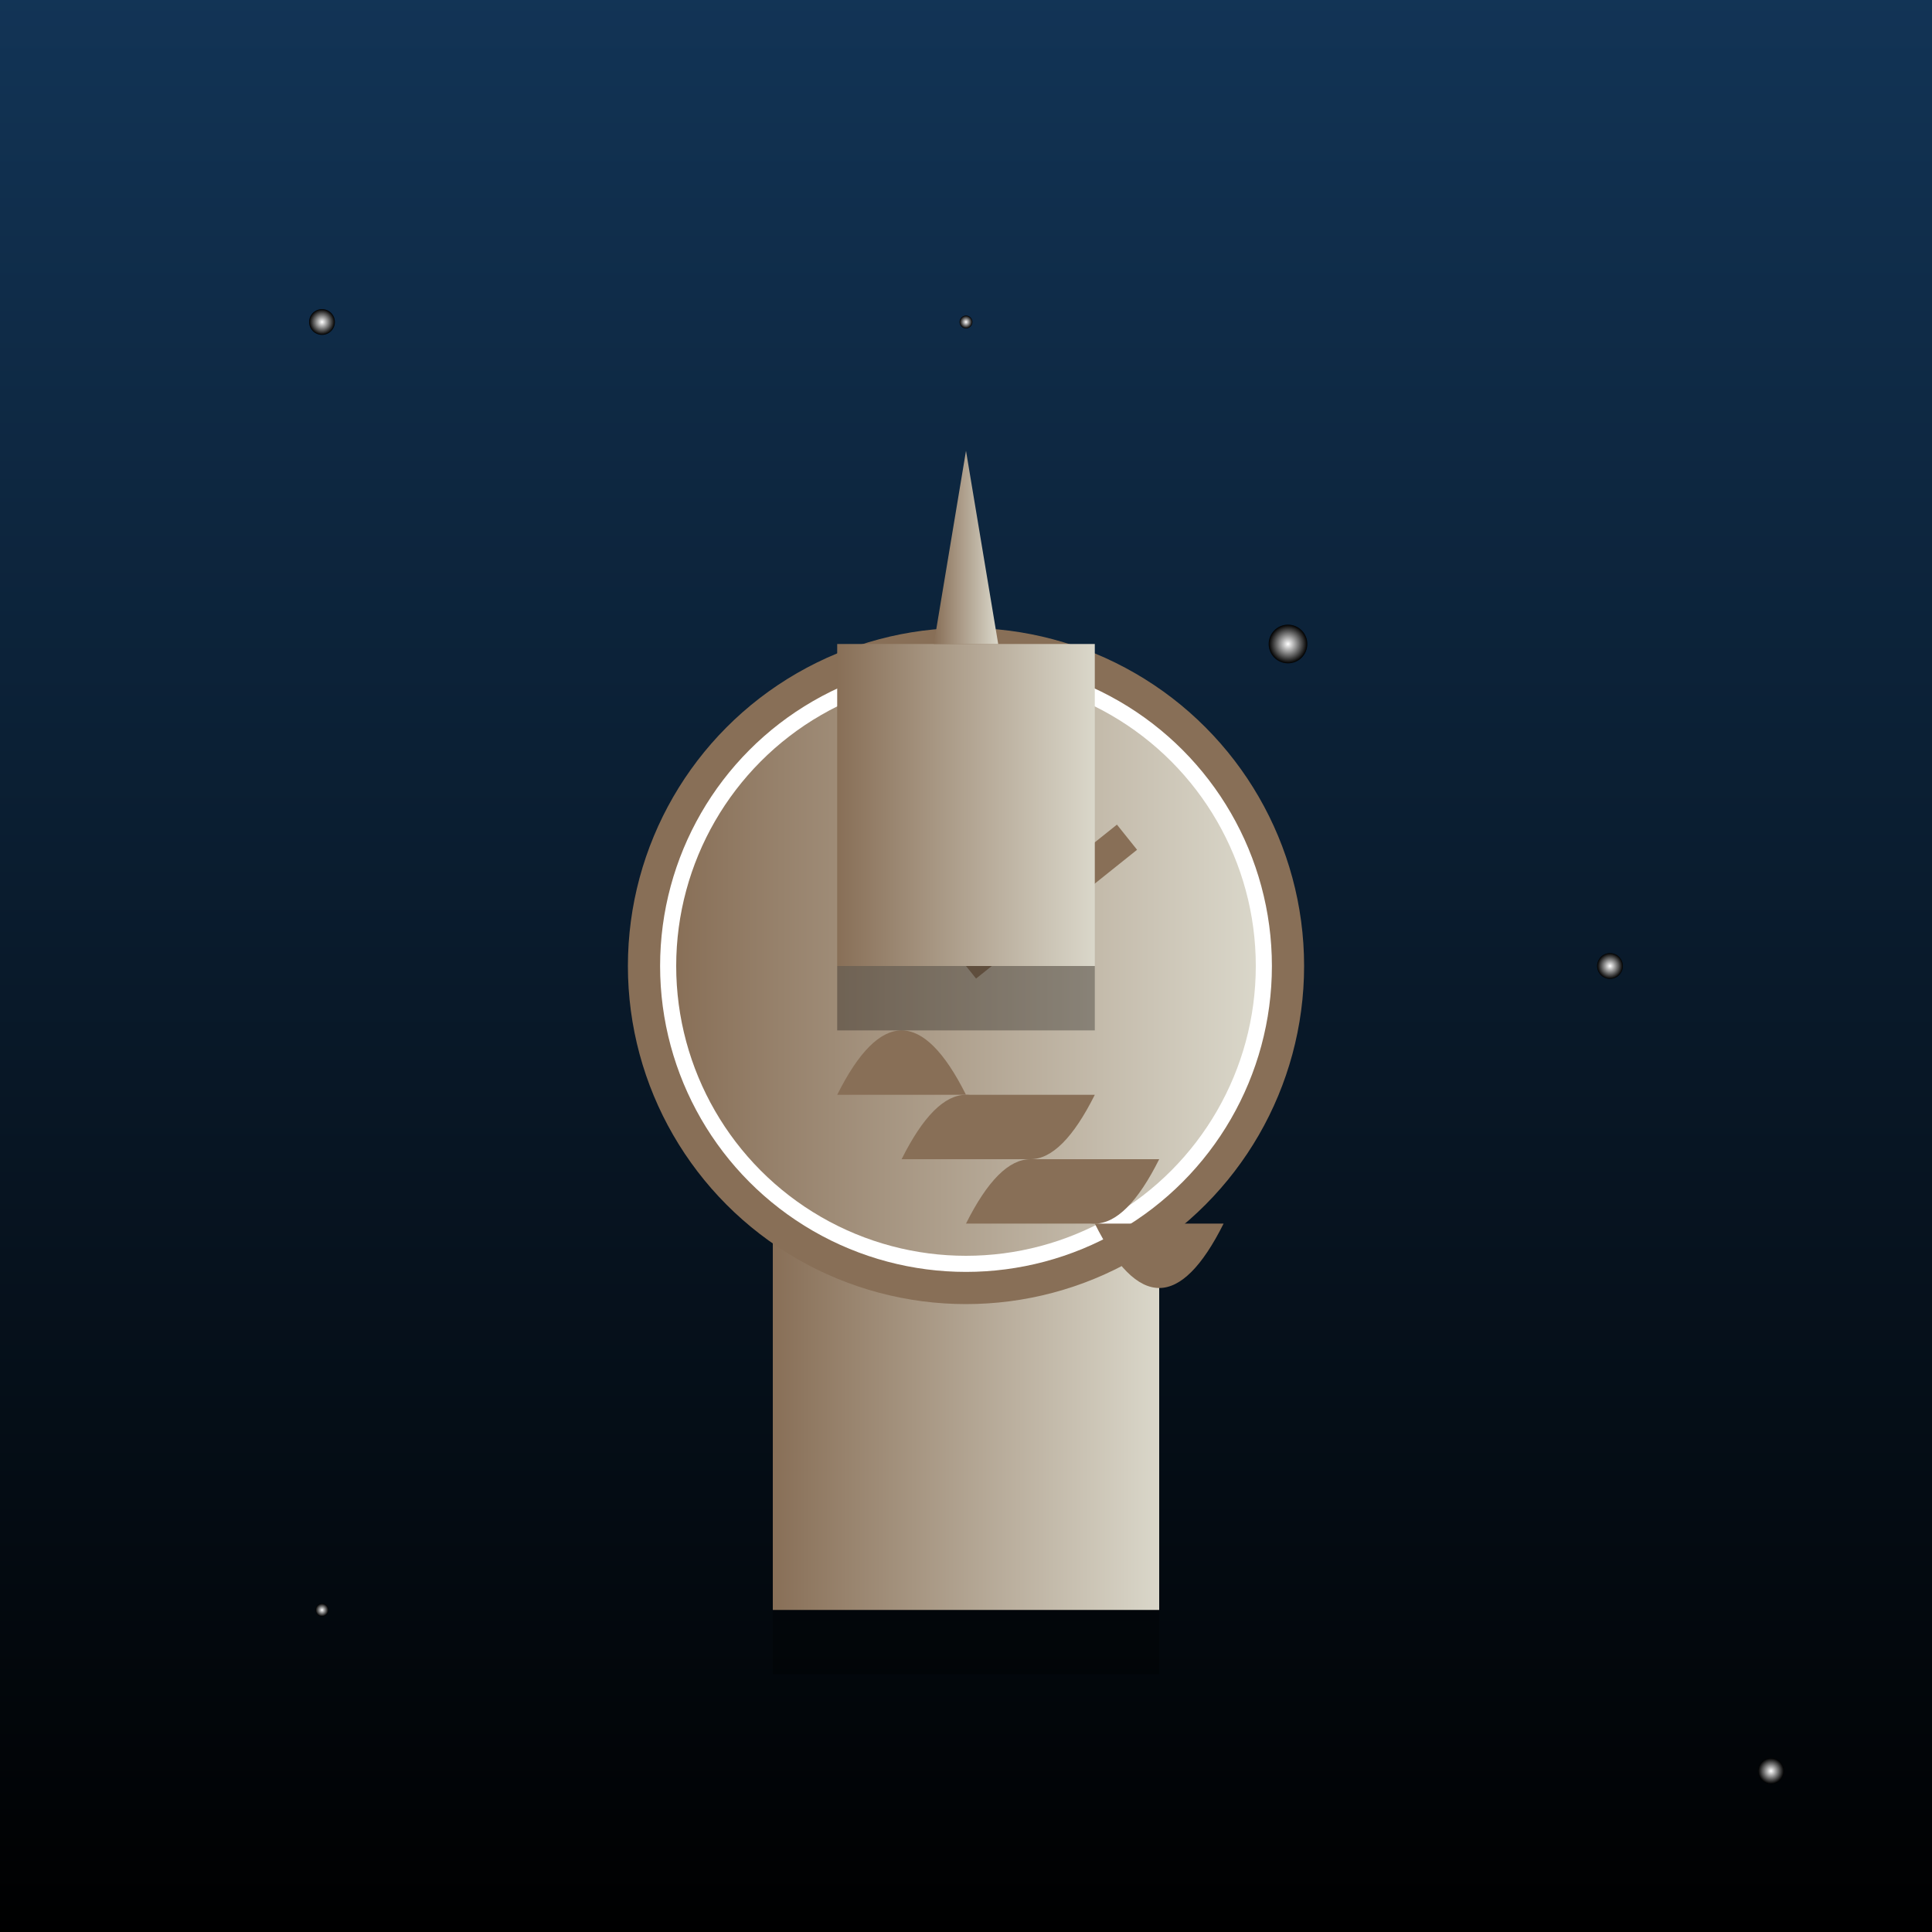
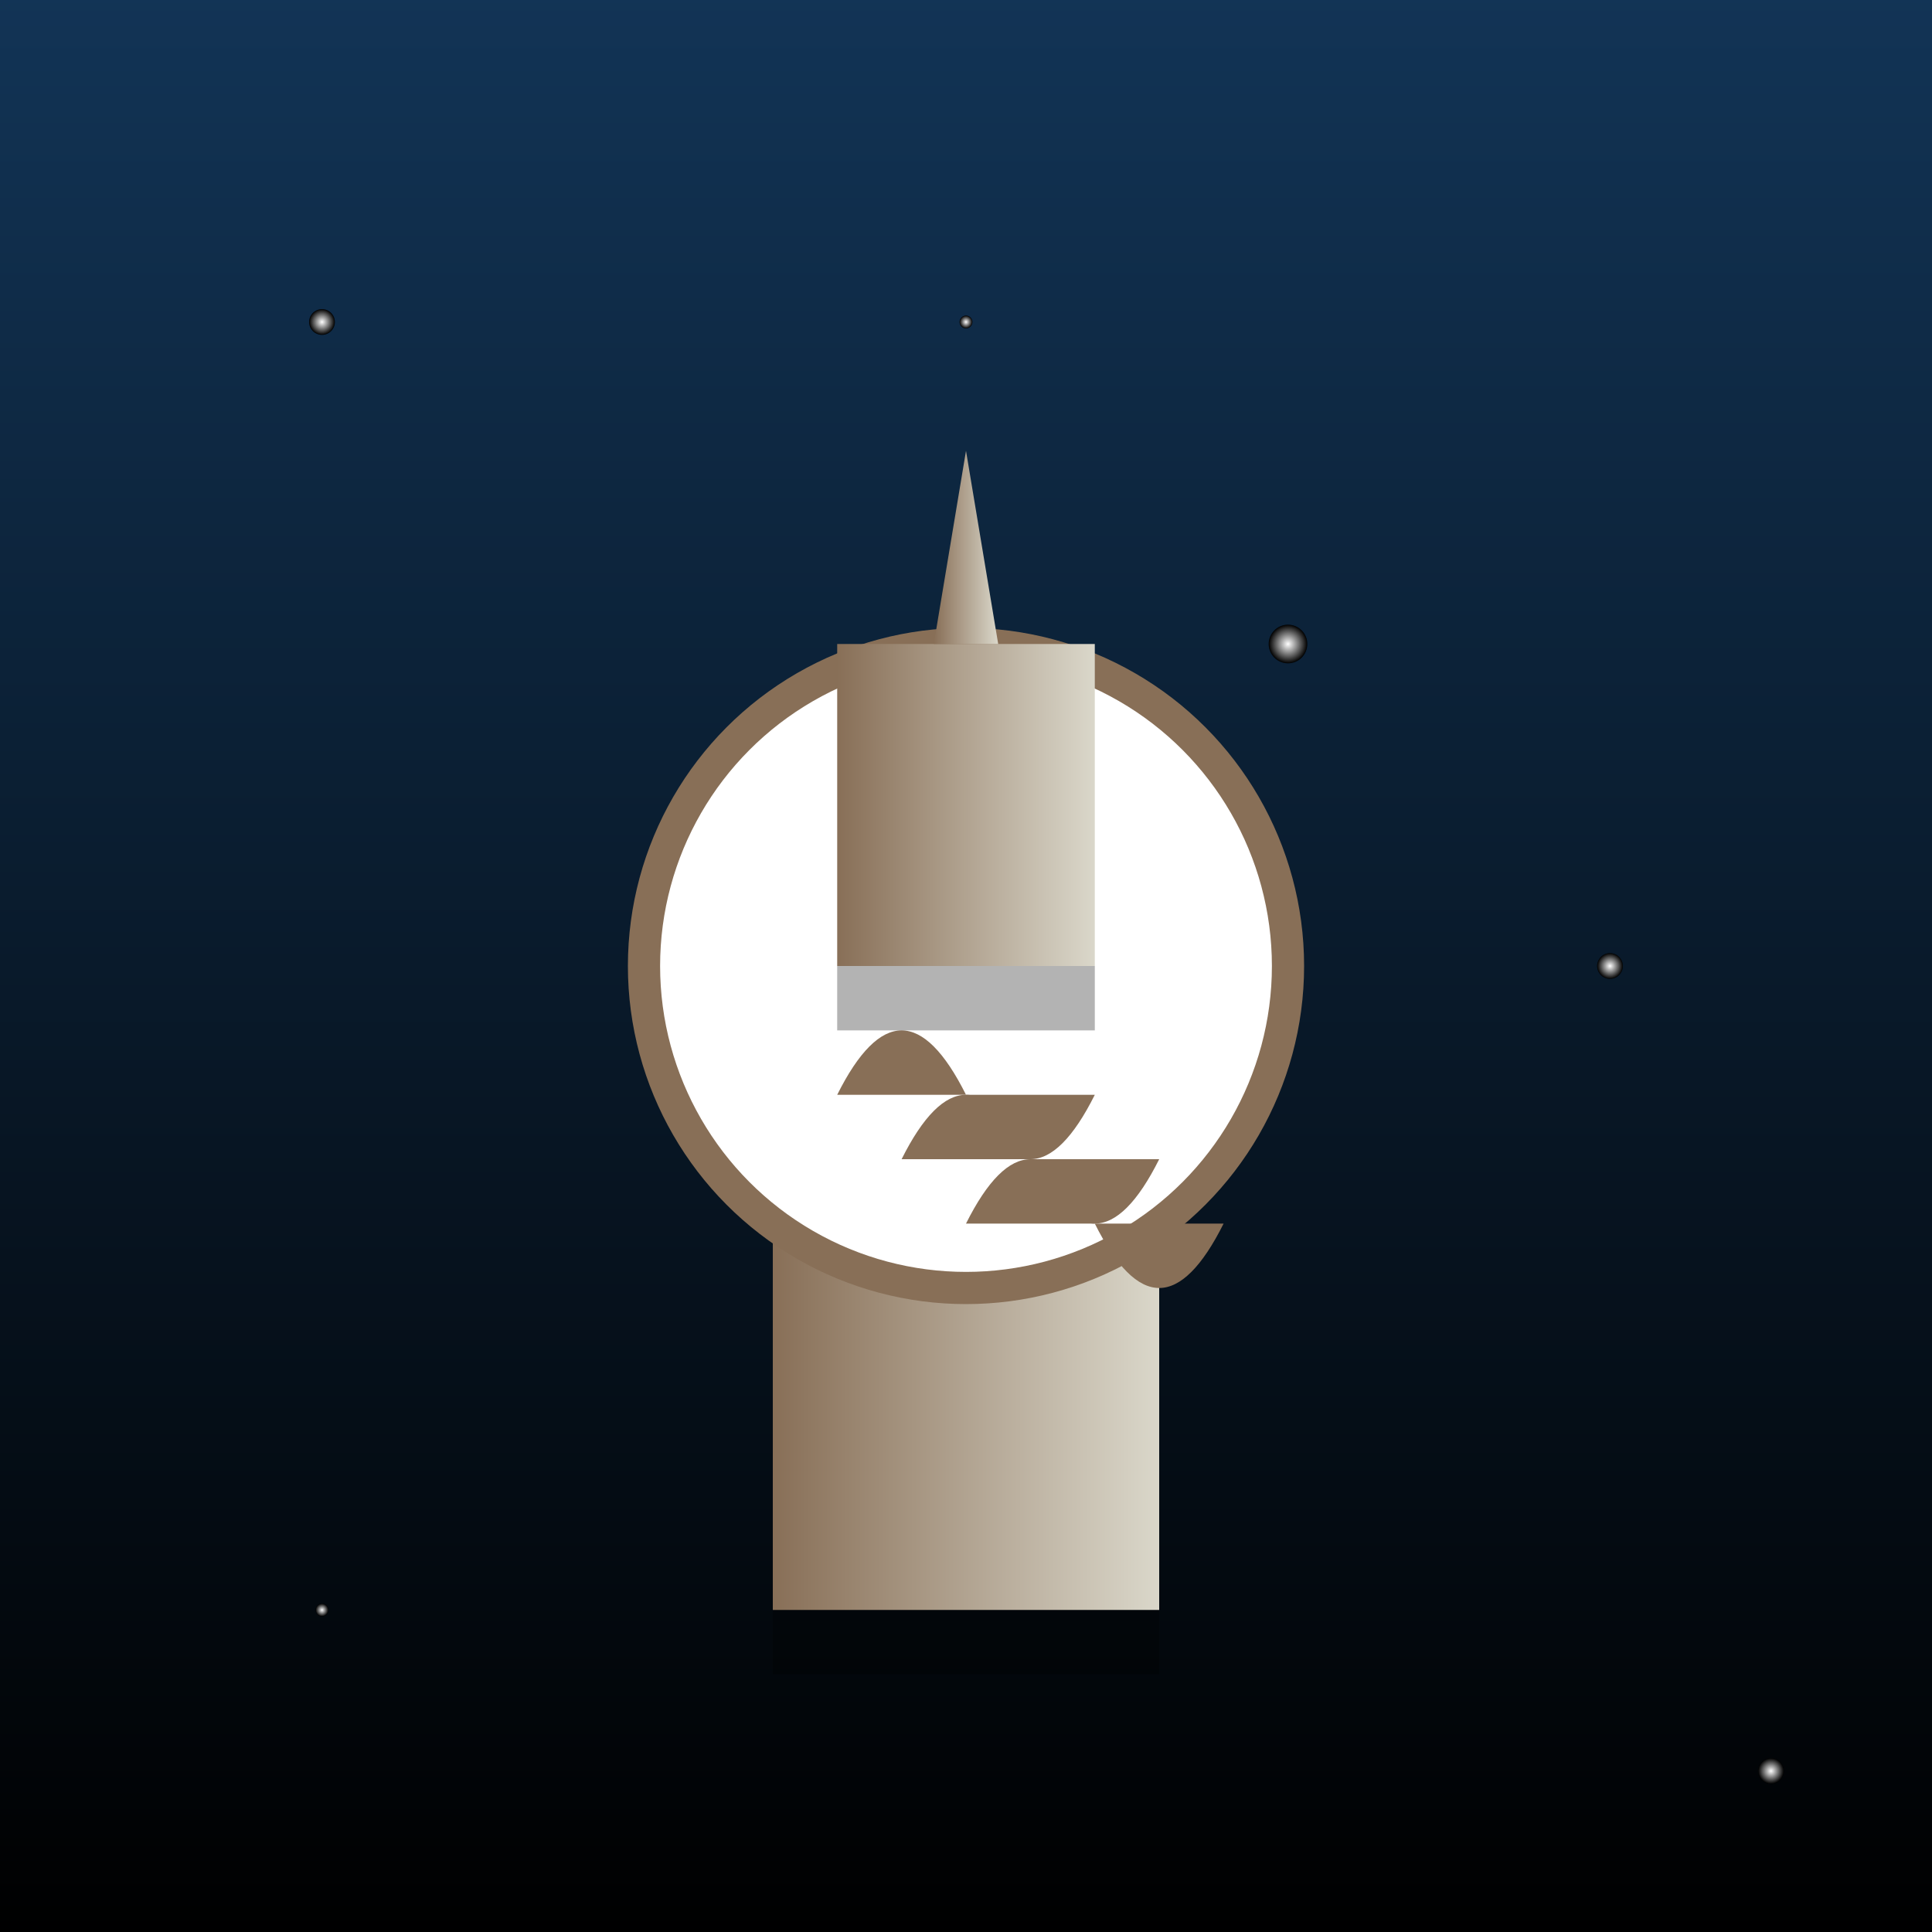
<svg xmlns="http://www.w3.org/2000/svg" width="300" height="300" viewBox="0 0 300 300">
  <rect x="0" y="0" width="300" height="300" fill="#808080" stroke="none" />
  <defs>
    <linearGradient id="skyGradient" x1="0" y1="0" x2="0" y2="1">
      <stop offset="0%" style="stop-color: #123456; stop-opacity:1" />
      <stop offset="100%" style="stop-color: #000000; stop-opacity:1" />
    </linearGradient>
    <radialGradient id="starGradient" cx="50%" cy="50%" r="50%" fx="50%" fy="50%">
      <stop offset="0%" style="stop-color:#FFFFFF;stop-opacity:1" />
      <stop offset="100%" style="stop-color:#000000;stop-opacity:1" />
    </radialGradient>
  </defs>
  <rect width="300" height="300" fill="url(#skyGradient)" />
  <g>
    <circle cx="50" cy="50" r="2" fill="url(#starGradient)" />
    <circle cx="200" cy="100" r="3" fill="url(#starGradient)" />
    <circle cx="150" cy="50" r="1" fill="url(#starGradient)" />
    <circle cx="250" cy="150" r="2" fill="url(#starGradient)" />
    <circle cx="50" cy="250" r="1" fill="url(#starGradient)" />
    <circle cx="275" cy="275" r="2" fill="url(#starGradient)" />
  </g>
  <defs>
    <linearGradient id="shellGradient" x1="0" y1="0" x2="1" y2="0">
      <stop offset="0%" style="stop-color:#886F57; stop-opacity:1" />
      <stop offset="100%" style="stop-color:#DAD7CA; stop-opacity:1" />
    </linearGradient>
  </defs>
  <rect x="120" y="150" width="60" height="100" fill="url(#shellGradient)" />
  <circle cx="150" cy="150" r="50" fill="#FFFFFF" stroke="#886F57" stroke-width="5" />
-   <circle cx="150" cy="150" r="45" fill="url(#shellGradient)" />
  <line x1="150" y1="150" x2="150" y2="120" stroke="#886F57" stroke-width="5" />
-   <line x1="150" y1="150" x2="175" y2="130" stroke="#886F57" stroke-width="5" />
  <rect x="130" y="100" width="40" height="50" fill="url(#shellGradient)" />
  <polygon points="145,100 155,100 150,70" fill="url(#shellGradient)" />
  <path d="M130 170 Q140 150 150 170 T170 170" fill="#886F57" />
  <path d="M140 180 Q150 160 160 180 T180 180" fill="#886F57" />
  <path d="M150 190 Q160 170 170 190 T190 190" fill="#886F57" />
  <rect x="120" y="250" width="60" height="10" fill="#000000" opacity="0.3" />
  <rect x="130" y="150" width="40" height="10" fill="#000000" opacity="0.3" />
</svg>